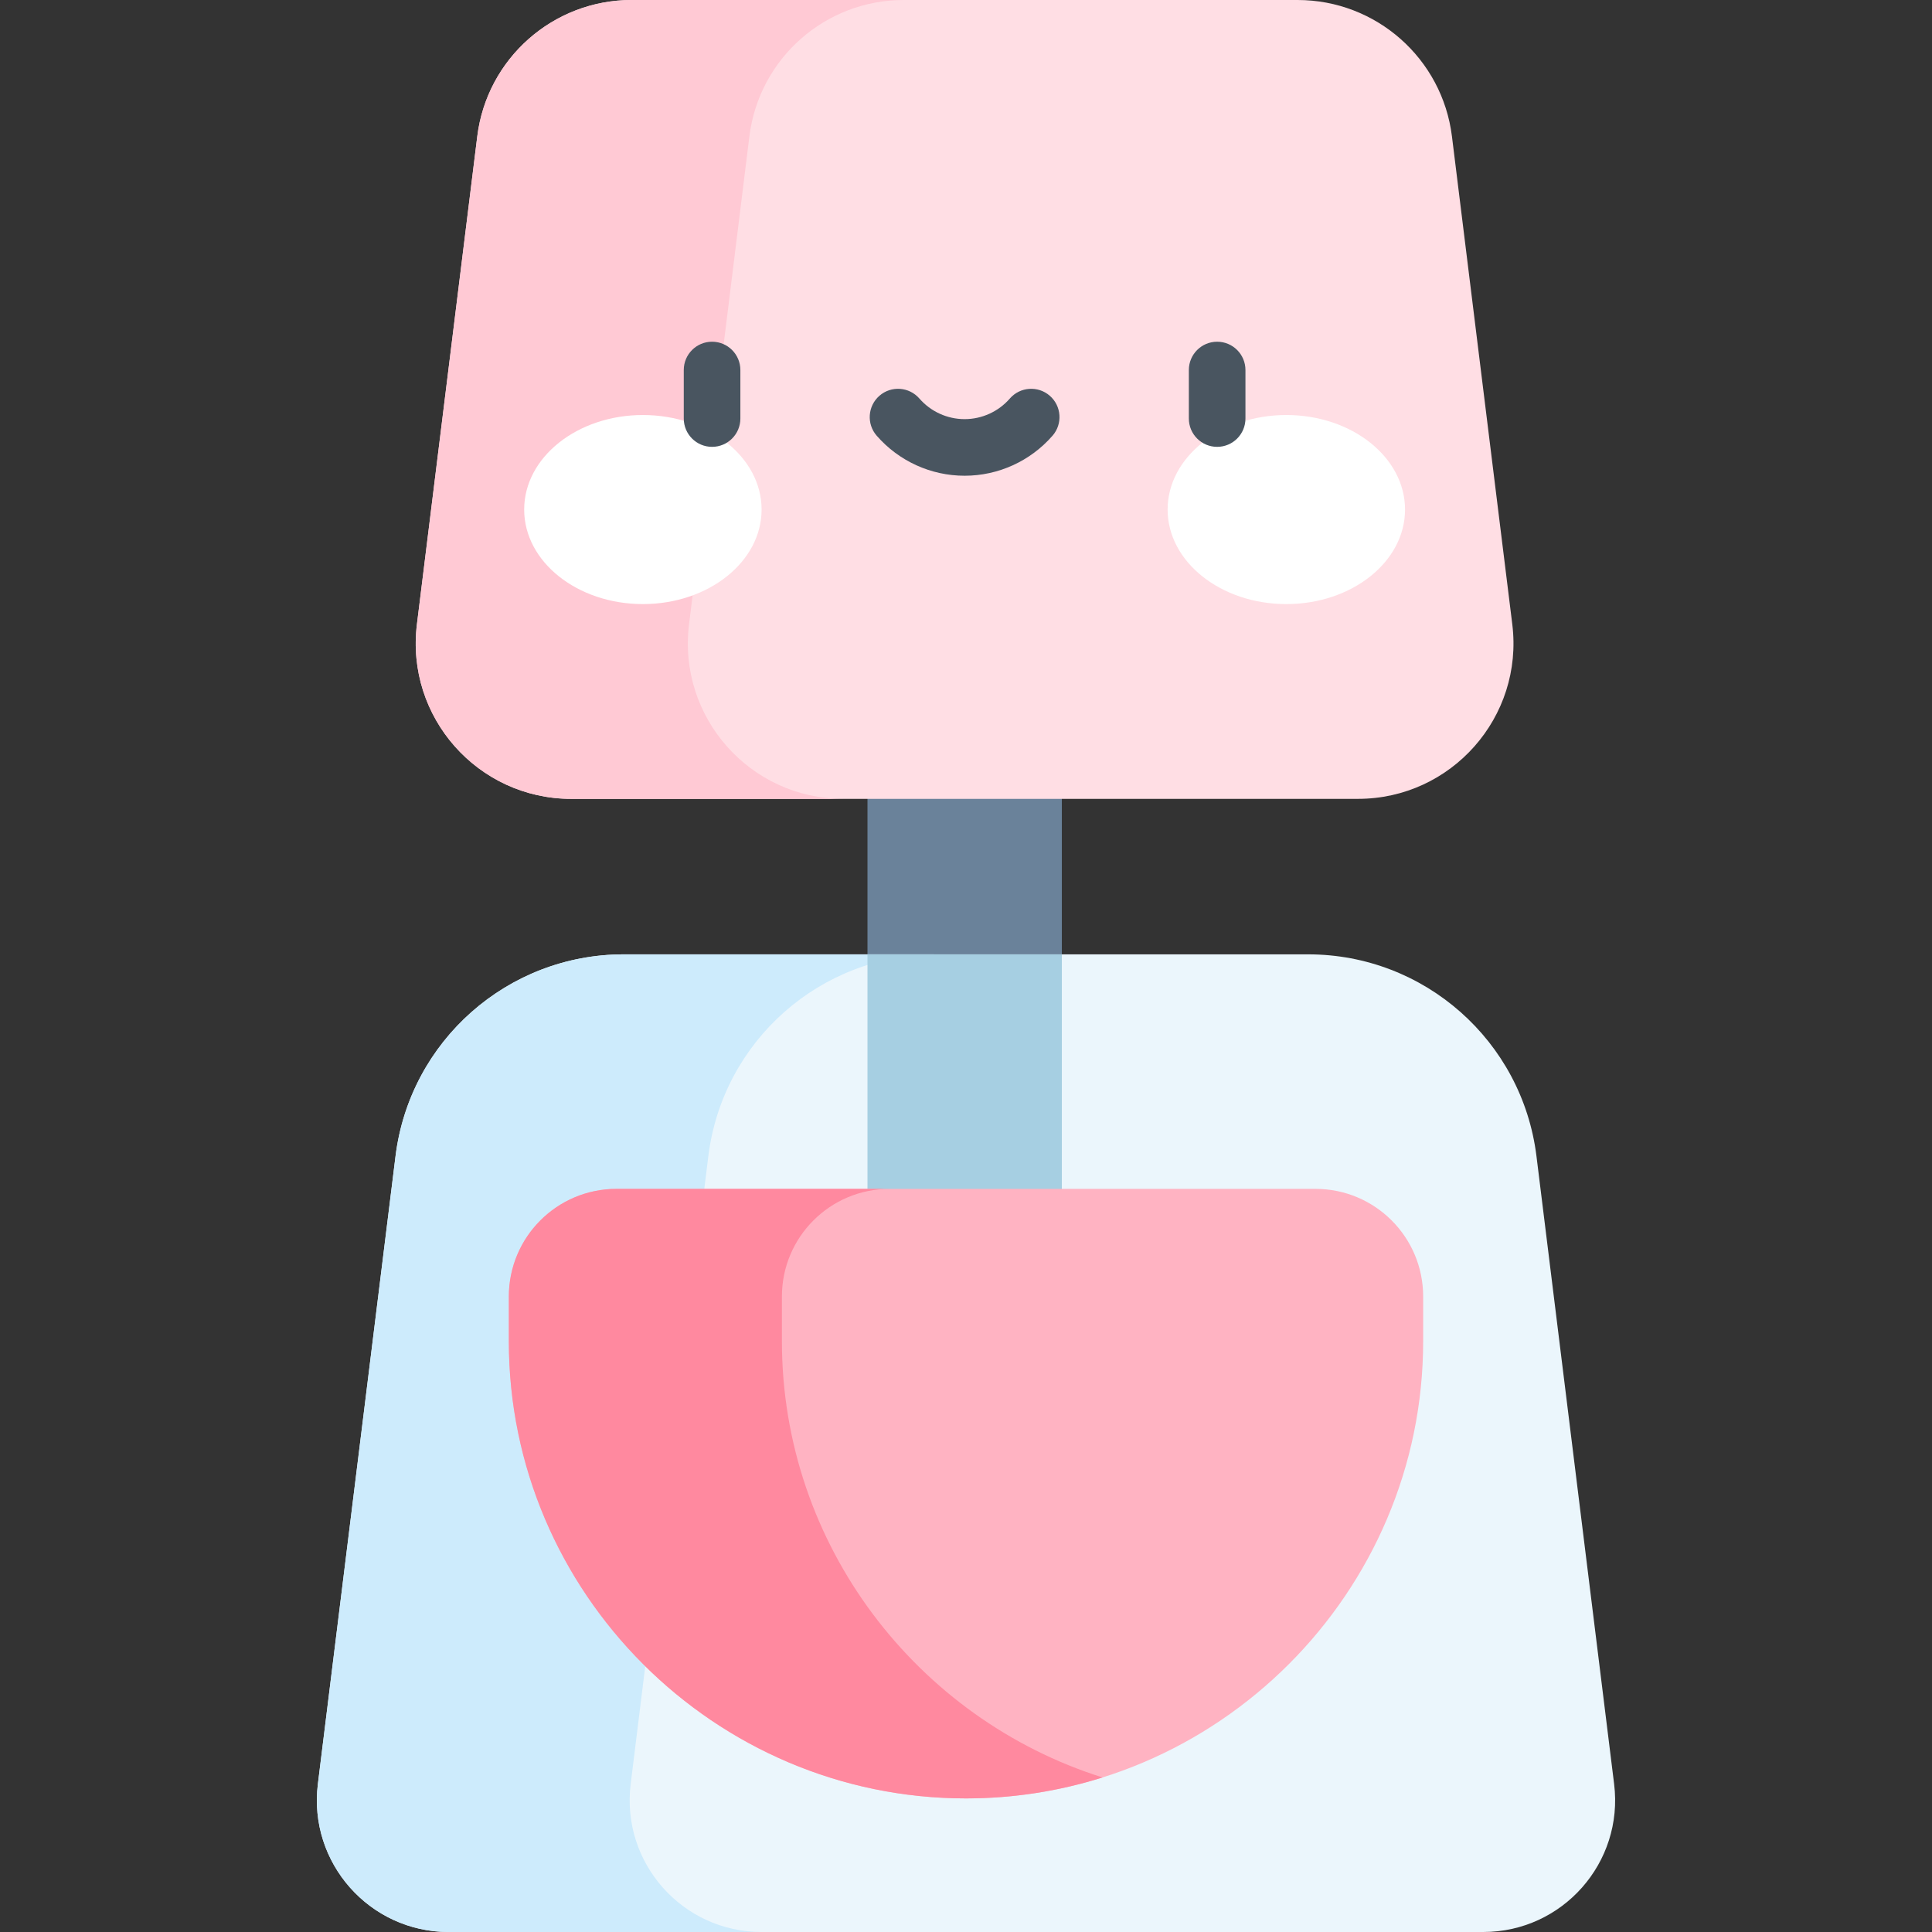
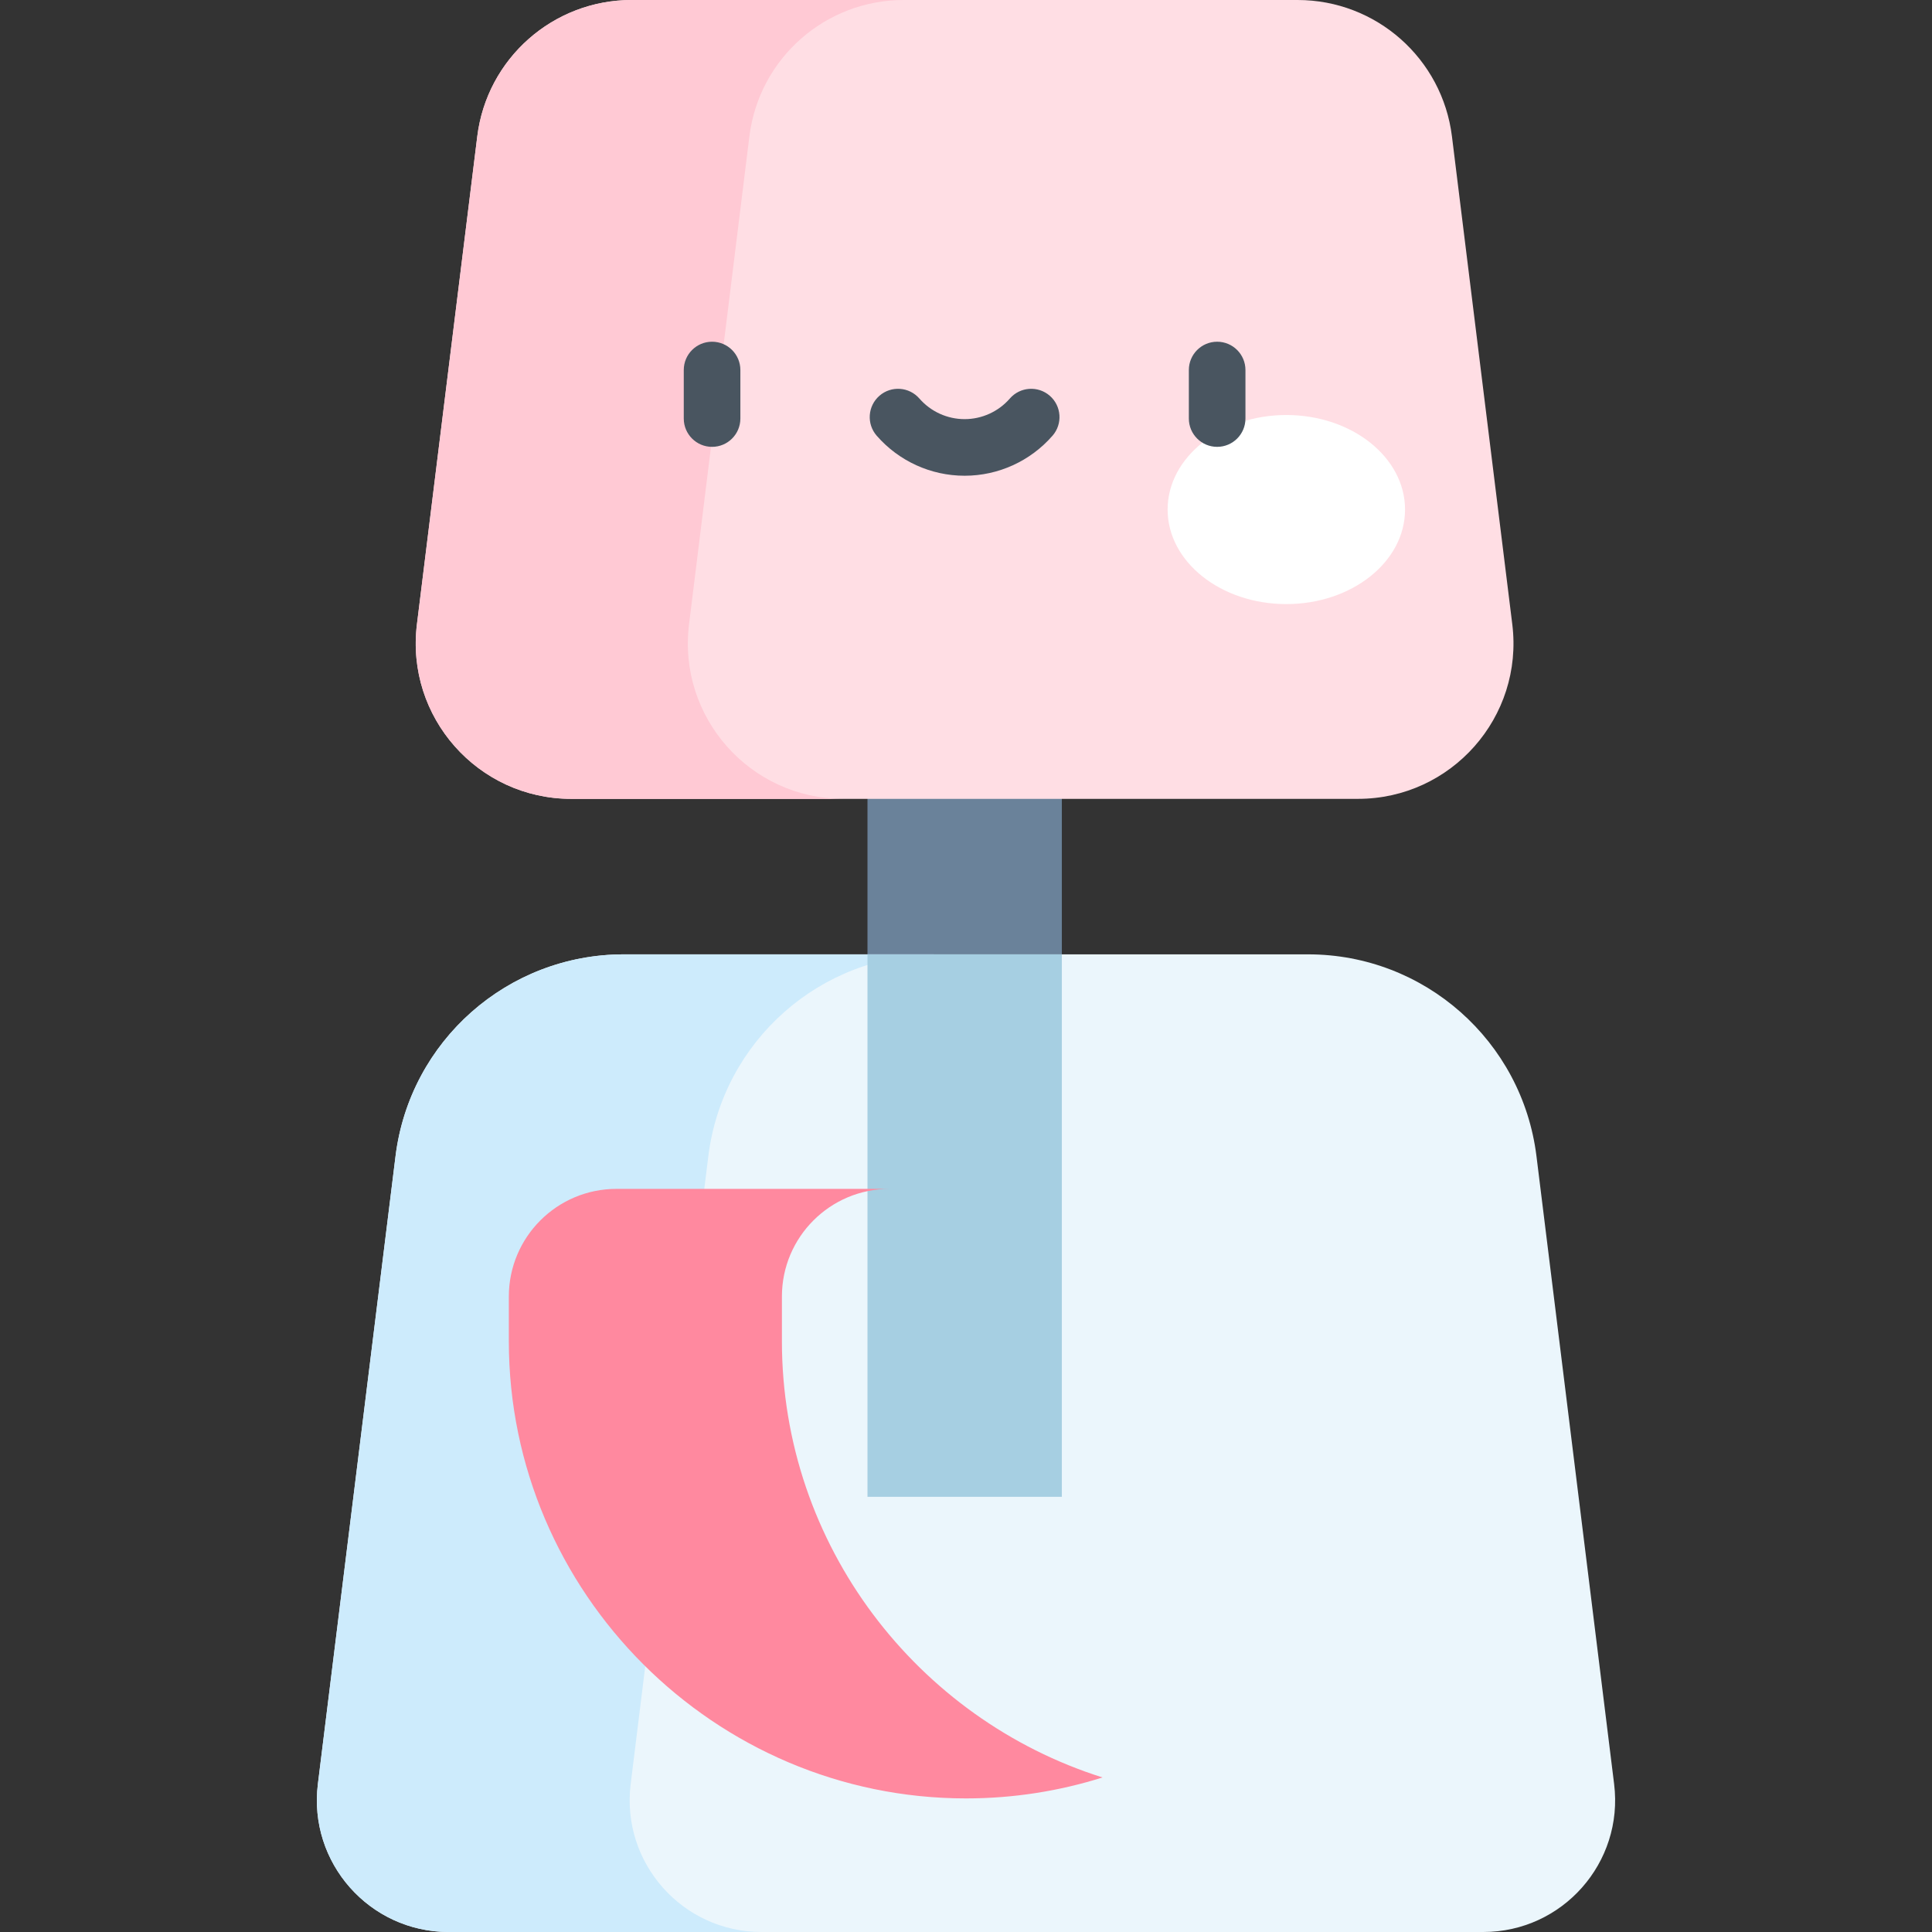
<svg xmlns="http://www.w3.org/2000/svg" id="Capa_1" enable-background="new 0 0 512 512" height="512" viewBox="0 0 512 512" width="512">
  <rect x="0" y="0" width="512" height="512" fill="#333333" stroke="none" />
  <g>
    <g>
      <path d="m229.893 195.614h51.509v76.446h-51.509z" fill="#6a829a" />
    </g>
    <g>
      <path d="m126.481 36.149-15.99 129.291c-3.04 24.577 16.131 46.265 40.896 46.265h208.49c24.765 0 43.935-21.688 40.896-46.265l-15.99-129.291c-2.555-20.645-20.095-36.149-40.897-36.149h-176.509c-20.803 0-38.343 15.504-40.896 36.149z" fill="#ffdee4" />
    </g>
    <g>
      <path d="m182.603 165.441 15.99-129.291c2.554-20.646 20.094-36.15 40.896-36.15h-72.113c-20.802 0-38.342 15.504-40.896 36.149l-15.99 129.291c-3.04 24.577 16.131 46.265 40.896 46.265h72.113c-24.765.001-43.935-21.687-40.896-46.264z" fill="#ffc9d4" />
    </g>
    <g>
      <path d="m407.18 306.396c-3.778-30.544-29.728-53.483-60.505-53.483h-90.675-90.675c-30.777 0-56.727 22.939-60.505 53.483l-20.579 166.391c-2.576 20.831 13.672 39.213 34.662 39.213h137.097 137.097c20.989 0 37.238-18.382 34.662-39.213z" fill="#ebf6fc" />
    </g>
    <g>
      <path d="m167.137 472.787 20.579-166.391c3.778-30.544 29.728-53.483 60.505-53.483h-82.896c-30.777 0-56.727 22.939-60.505 53.483l-20.579 166.391c-2.576 20.831 13.672 39.213 34.662 39.213h82.896c-20.989 0-37.238-18.382-34.662-39.213z" fill="#cdebfc" />
    </g>
    <g>
      <path d="m281.402 252.913h-25.382-26.127v143.756h51.509z" fill="#a6cfe2" />
    </g>
    <g>
-       <path d="m134.846 343.596v11.848c0 66.634 54.519 121.154 121.154 121.154 66.634 0 121.154-54.519 121.154-121.154v-11.848c0-15.758-12.774-28.533-28.533-28.533h-185.242c-15.758.001-28.533 12.775-28.533 28.533z" fill="#ffb3c2" />
-     </g>
+       </g>
    <g>
      <path d="m207.214 355.445v-11.848c0-15.758 12.774-28.533 28.533-28.533h-72.368c-15.758 0-28.533 12.774-28.533 28.533v11.848c0 66.634 54.519 121.153 121.154 121.153 12.59 0 24.745-1.949 36.184-5.555-49.104-15.481-84.97-61.553-84.97-115.598z" fill="#ff899f" />
    </g>
    <g>
      <g>
        <g>
-           <ellipse cx="170.371" cy="135.036" fill="#fff" rx="31.459" ry="25.053" />
-         </g>
+           </g>
        <g>
          <ellipse cx="340.891" cy="135.036" fill="#fff" rx="31.459" ry="25.053" />
        </g>
      </g>
      <g>
        <path d="m188.706 118.419c-4.142 0-7.5-3.358-7.5-7.5v-12.86c0-4.142 3.358-7.5 7.5-7.5s7.5 3.358 7.5 7.5v12.86c0 4.142-3.358 7.5-7.5 7.5z" fill="#495560" />
      </g>
      <g>
        <path d="m322.557 118.419c-4.142 0-7.5-3.358-7.5-7.5v-12.86c0-4.142 3.358-7.5 7.5-7.5s7.5 3.358 7.5 7.5v12.86c0 4.142-3.358 7.5-7.5 7.5z" fill="#495560" />
      </g>
      <g>
        <path d="m255.631 126.075c-8.93 0-17.422-3.868-23.299-10.611-2.721-3.123-2.396-7.86.727-10.582 3.123-2.721 7.86-2.396 10.582.727 3.027 3.474 7.397 5.466 11.99 5.466s8.963-1.992 11.99-5.466c2.721-3.124 7.459-3.449 10.582-.727 3.123 2.721 3.448 7.459.727 10.582-5.877 6.743-14.369 10.611-23.299 10.611z" fill="#495560" />
      </g>
    </g>
  </g>
</svg>